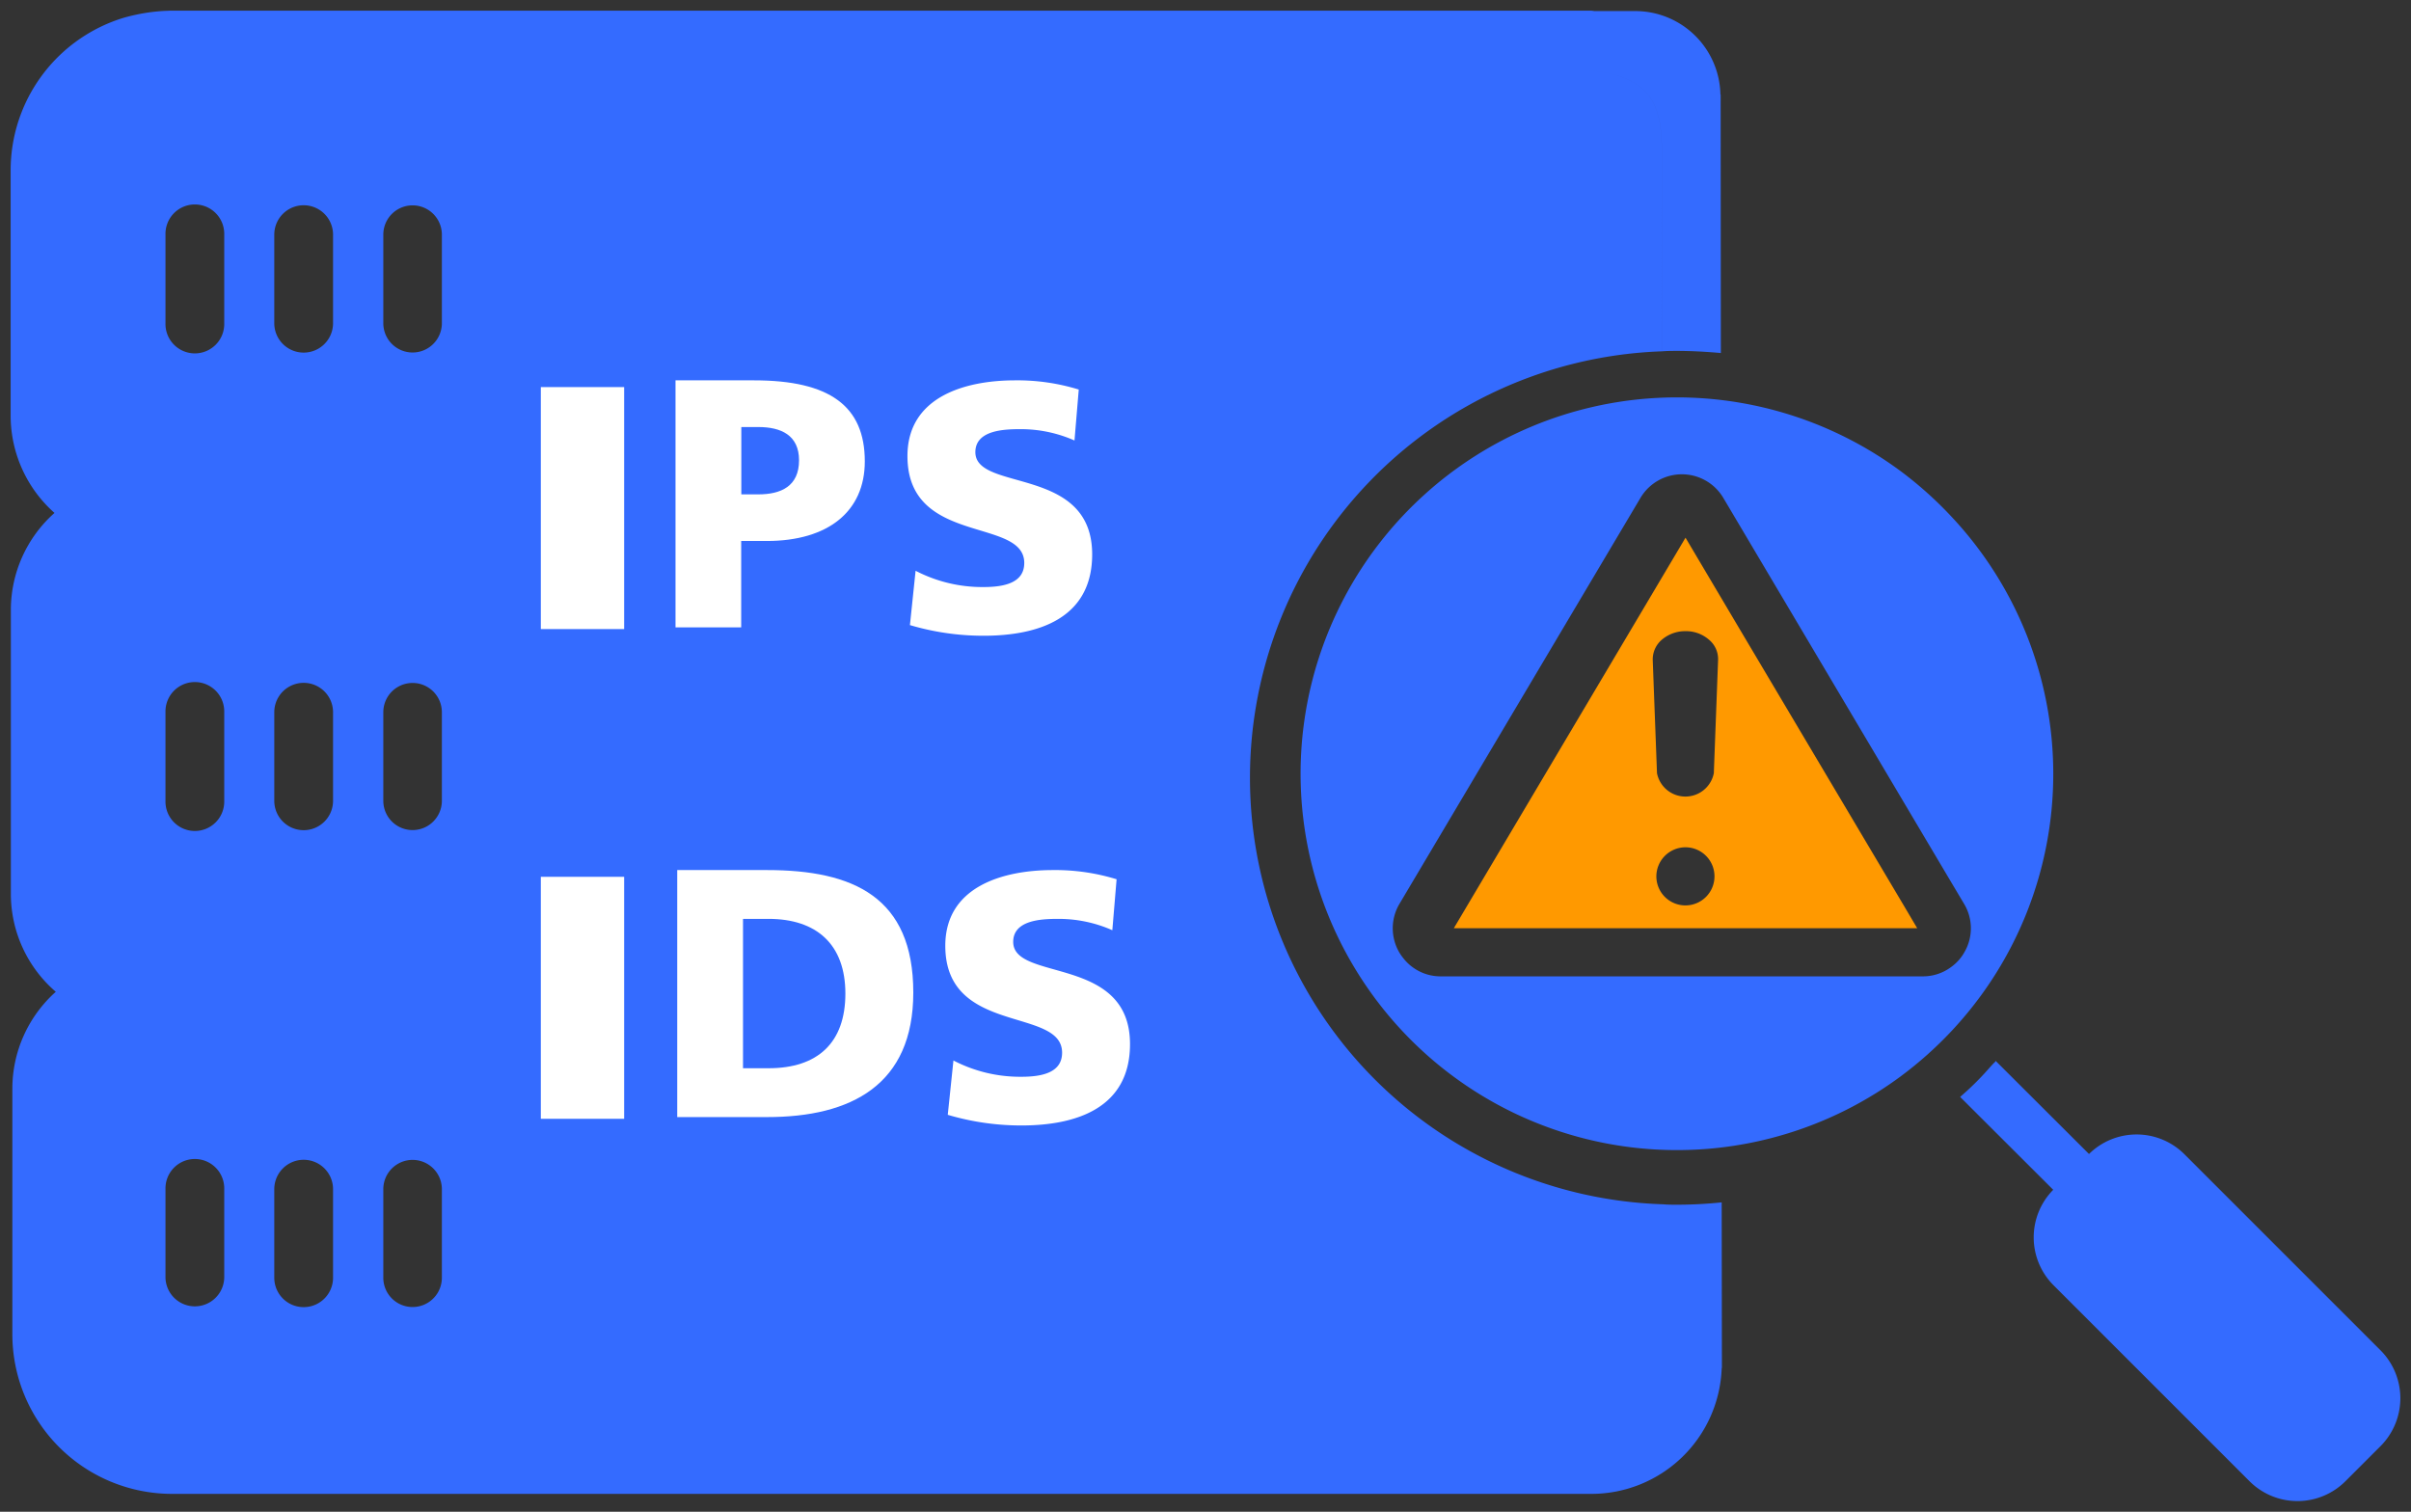
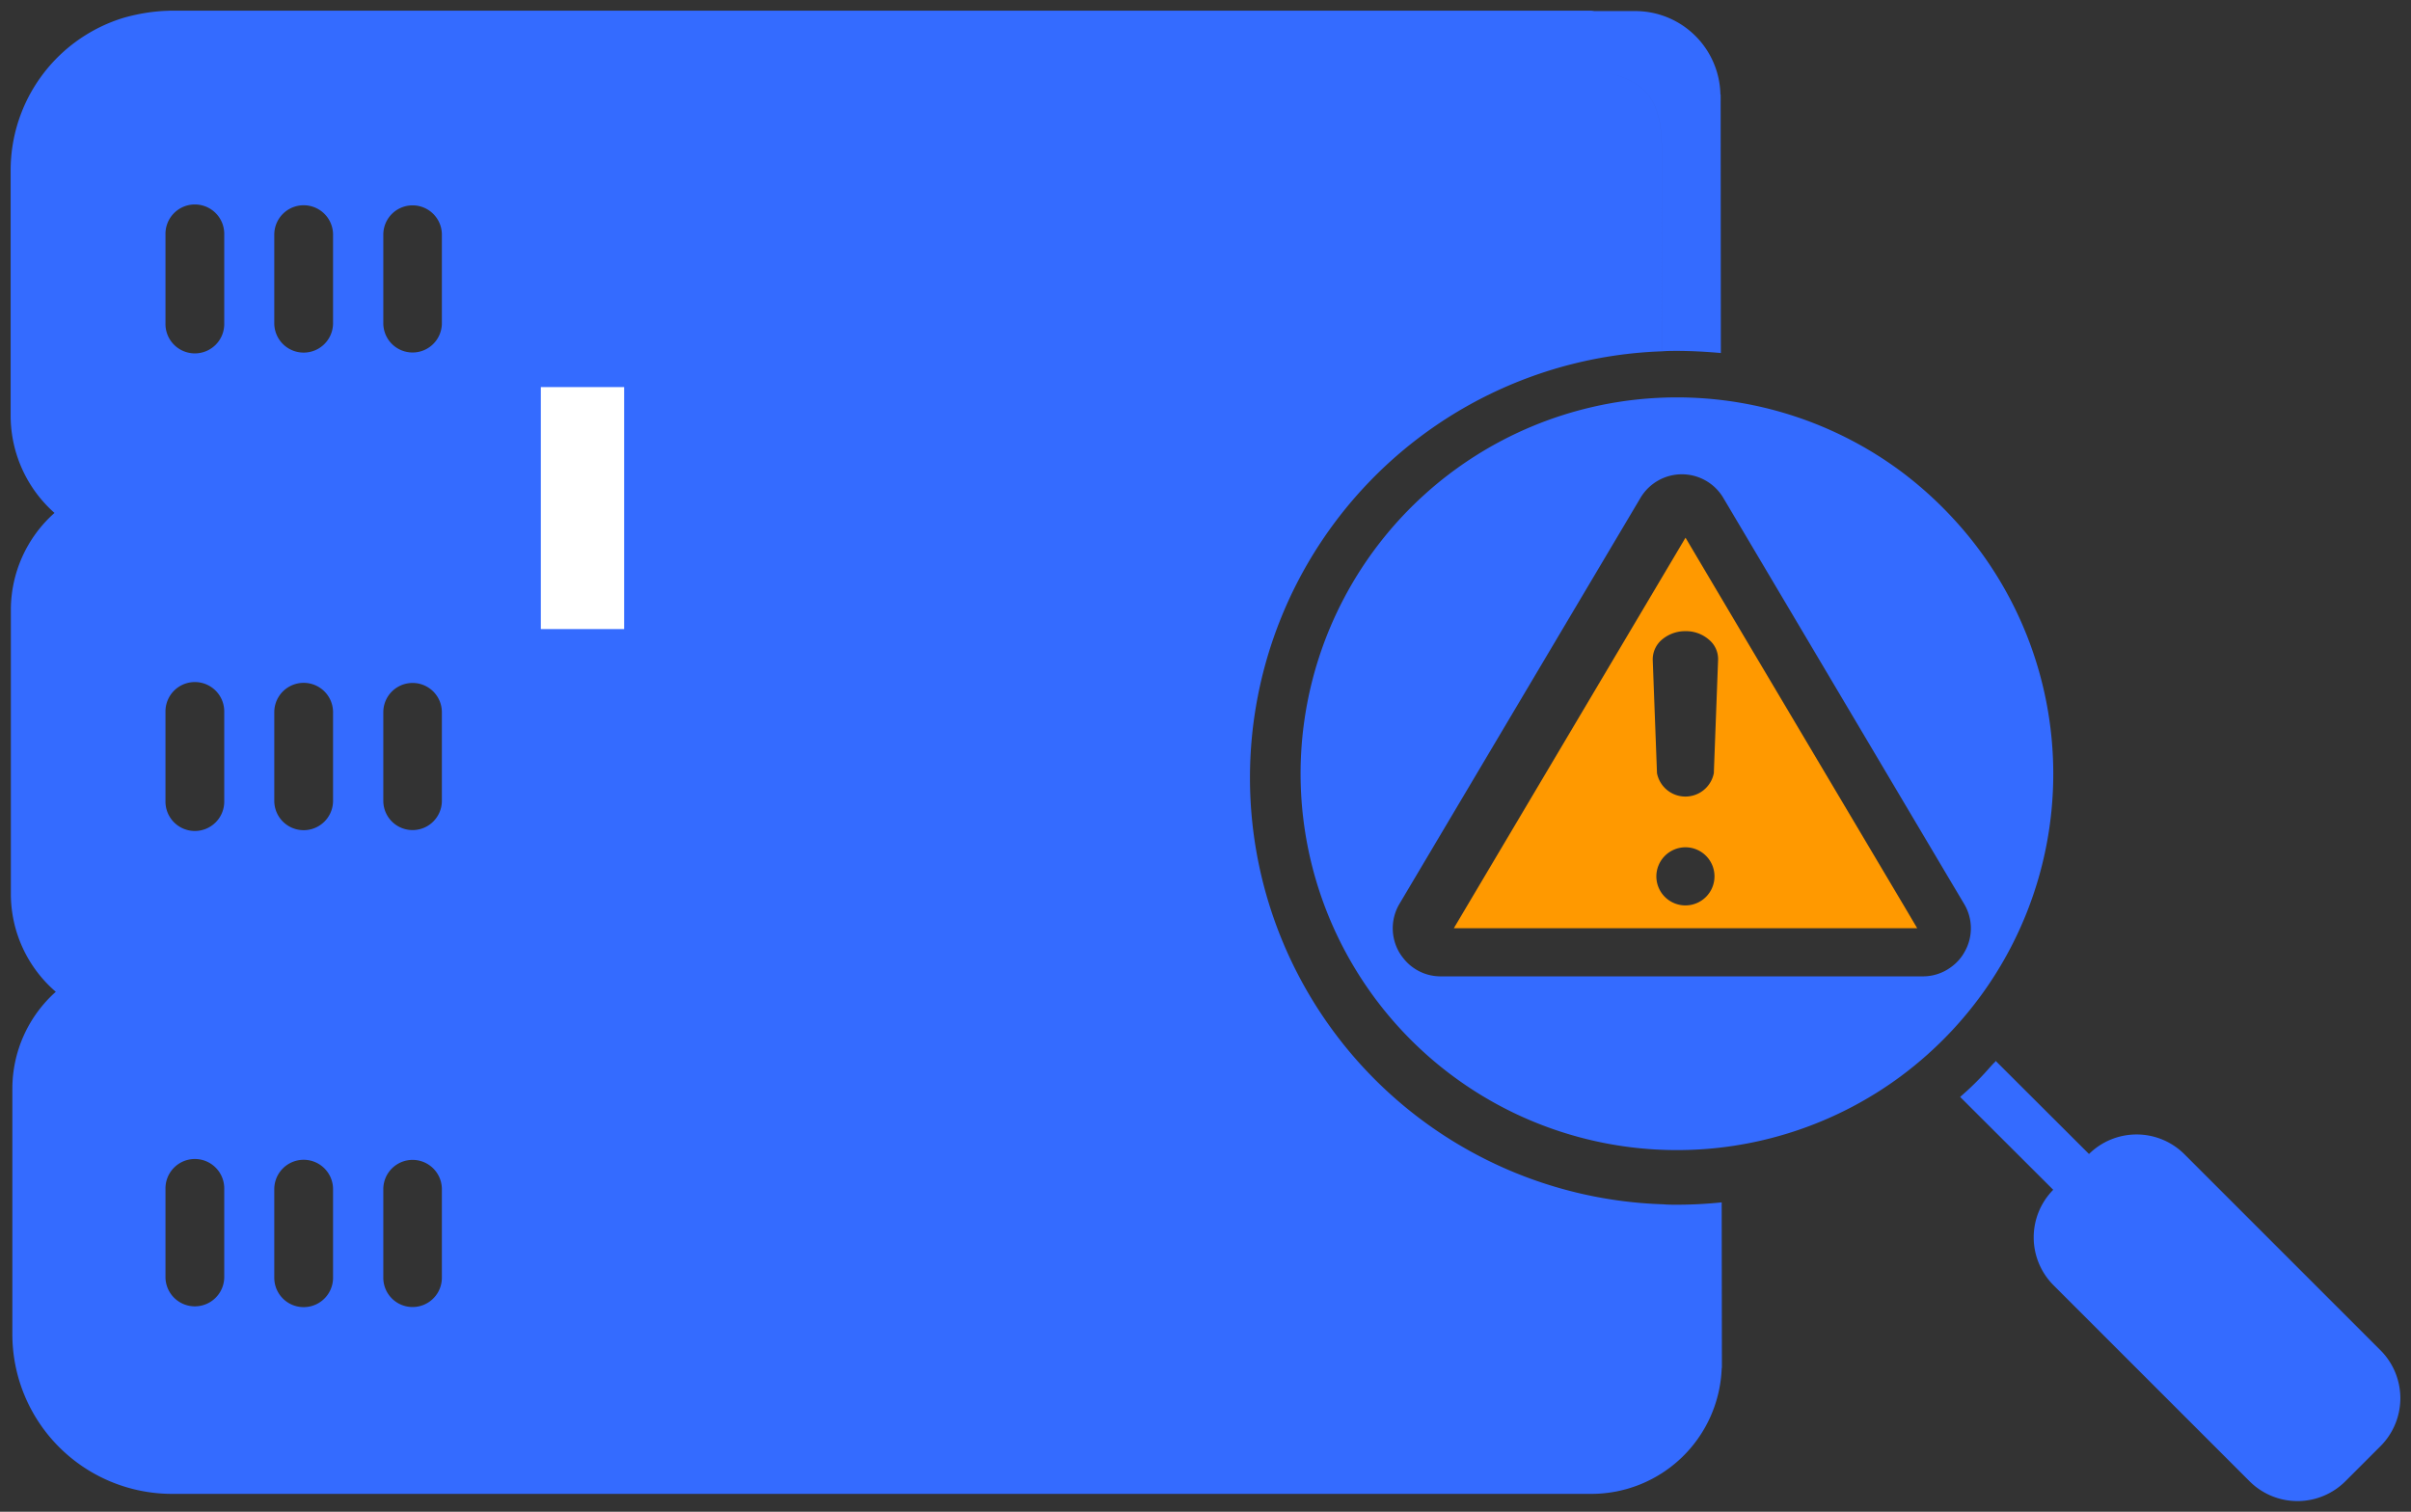
<svg xmlns="http://www.w3.org/2000/svg" width="113.22" height="71" viewBox="0 0 113.22 71">
  <rect x="0" y="0" width="113.22" height="71" fill="#333333" stroke="none" />
  <defs>
    <clipPath id="clip-path">
-       <rect id="長方形_820" data-name="長方形 820" width="26.892" height="12" fill="#fff" />
-     </clipPath>
+       </clipPath>
    <clipPath id="clip-path-2">
-       <rect id="長方形_822" data-name="長方形 822" width="28.669" height="12" fill="#fff" />
-     </clipPath>
+       </clipPath>
  </defs>
  <g id="icon" transform="translate(-314.5 -2796.5)">
-     <rect id="長方形_898" data-name="長方形 898" width="112.22" height="70" transform="translate(315 2797)" fill="none" />
    <g id="グループ_964" data-name="グループ 964" transform="translate(0 99)">
      <path id="合体_12" data-name="合体 12" d="M2884.14,61.069l-9.21-9.21a3.181,3.181,0,0,1-.011-4.48l-4.37-4.36.03-.03a13.266,13.266,0,0,0,1.25-1.23c.131-.15.26-.29.33-.36.02-.01.03-.02.03-.03a.288.288,0,0,1,.03-.041l4.38,4.37a3.181,3.181,0,0,1,4.48.01l9.21,9.21a3.185,3.185,0,0,1,0,4.5l-1.65,1.65a3.185,3.185,0,0,1-4.5,0ZM2879.4,47.4l9.21,9.21a.788.788,0,0,1,.233.56.788.788,0,0,0-.233-.56l-9.21-9.21a.784.784,0,0,0-1.129,0l-1.651,1.65a.8.8,0,0,0-.232.565.8.8,0,0,1,.232-.565l1.651-1.65a.784.784,0,0,1,1.129,0Zm-92.82,14.26a7.5,7.5,0,0,1-7.5-7.5V42.63a6.106,6.106,0,0,1,2.04-4.55,6.072,6.072,0,0,1-2.11-4.6V20.14a6.1,6.1,0,0,1,2.049-4.55A6.11,6.11,0,0,1,2779,11.03V-.5a7.487,7.487,0,0,1,5.26-7.15,8.623,8.623,0,0,1,2-.34s.07,0,.24-.01h66.67a1.239,1.239,0,0,1,.2.02h1.93a4,4,0,0,1,3.991,3.92h.01l.01,12.14c-.68-.06-1.37-.1-2.06-.1-.229,0-.47,0-.7.02l-.01-9.221c0-2.21-.29-3.88-4-4H2786.3a4.727,4.727,0,0,0-4.54,4.72v0a4.727,4.727,0,0,1,4.54-4.72h66.24c3.71.12,4,1.79,4,4L2856.55,8a20.041,20.041,0,0,0,.051,40.06l.01,7.47c0,.76.39,1.96,1.15,1.96a1.989,1.989,0,0,0,1.589-1.71,6.123,6.123,0,0,1-6.109,5.88Zm-2.3-22.27a3.374,3.374,0,0,0-2.45,3.24v0a3.374,3.374,0,0,1,2.45-3.24,1.332,1.332,0,0,0,.921-1.3A1.332,1.332,0,0,1,2784.28,39.39Zm12.22,7.96v4.16a1.375,1.375,0,0,0,2.75,0V47.35a1.375,1.375,0,1,0-2.75,0Zm-5.12,0v4.16a1.38,1.38,0,0,0,2.76,0V47.35a1.38,1.38,0,0,0-2.76,0Zm-5.109,0v4.16a1.38,1.38,0,0,0,2.759,0V47.35a1.38,1.38,0,1,0-2.759,0Zm-1.181-31.47V15.9a1.3,1.3,0,0,1-.879,1,3.392,3.392,0,0,0-2.451,3.24v0a3.392,3.392,0,0,1,2.451-3.24,1.3,1.3,0,0,0,.879-1V15.88a1.274,1.274,0,0,0,.041-.28A1.274,1.274,0,0,1,2785.09,15.88Zm11.41,9.07v4.16a1.375,1.375,0,1,0,2.75,0V24.95a1.375,1.375,0,1,0-2.75,0Zm-5.12,0v4.16a1.38,1.38,0,1,0,2.76,0V24.95a1.38,1.38,0,0,0-2.76,0Zm-5.109,0v4.16a1.38,1.38,0,1,0,2.759,0V24.95a1.38,1.38,0,1,0-2.759,0ZM2796.5,2.52V6.68a1.375,1.375,0,1,0,2.75,0V2.52a1.375,1.375,0,1,0-2.75,0Zm-5.12,0V6.68a1.38,1.38,0,0,0,2.76,0V2.52a1.38,1.38,0,0,0-2.76,0Zm-5.109,0V6.68a1.38,1.38,0,1,0,2.759,0V2.52a1.38,1.38,0,1,0-2.759,0Zm70.339,53.01a1.375,1.375,0,0,1,2.75,0,1.375,1.375,0,0,0-2.75,0l-.01-7.47c.21.02.43.02.65.02a20.716,20.716,0,0,0,2.1-.11l.01,7.56v.16a.286.286,0,0,1-.01.09,1.989,1.989,0,0,1-1.589,1.71C2857,57.49,2856.61,56.29,2856.61,55.53Zm-14.469-18.525a17.671,17.671,0,0,1,25.61-23.38,17.949,17.949,0,0,1,2.39,2.14,17.654,17.654,0,0,1,0,24.16,17.876,17.876,0,0,1-2.39,2.13,17.667,17.667,0,0,1-25.61-5.05Zm26.65.35a2.215,2.215,0,0,0,1.35-.45,2.141,2.141,0,0,0,.61-.69,2.225,2.225,0,0,0-.021-2.27l-.589-.99-2.39-4.03-8.33-14.05a2.261,2.261,0,0,0-3.88,0l-11.32,19.07a2.247,2.247,0,0,0-.02,2.27,2.115,2.115,0,0,0,.17.25,2.22,2.22,0,0,0,1.8.89h22.621Z" transform="translate(-2464 2706)" fill="#346bff" stroke="rgba(0,0,0,0)" stroke-miterlimit="10" stroke-width="1" />
      <path id="合体_11" data-name="合体 11" d="M2800.15,10.34H2779L2789.879-8l2.5,4.22,7.771,13.09.609,1.031Zm-11.64-2.43a1.365,1.365,0,1,0,1.37-1.37A1.37,1.37,0,0,0,2788.51,7.91Zm3.14,0a1.77,1.77,0,1,0-3.54,0,1.77,1.77,0,1,1,3.54,0Zm-2.88-11.12a1.212,1.212,0,0,0-.43.95l.2,5.32a1.36,1.36,0,0,0,2.669,0l.2-5.32a1.178,1.178,0,0,0-.429-.95,1.635,1.635,0,0,0-1.1-.4A1.679,1.679,0,0,0,2788.77-3.21Zm-.26-.3a1.644,1.644,0,0,0-.57,1.225,1.644,1.644,0,0,1,.57-1.225,2.078,2.078,0,0,1,1.37-.5,2.079,2.079,0,0,1,1.371.5,1.914,1.914,0,0,1,.239.26,1.547,1.547,0,0,1,.323.933,1.547,1.547,0,0,0-.323-.933,1.914,1.914,0,0,0-.239-.26,2.079,2.079,0,0,0-1.371-.5A2.078,2.078,0,0,0,2788.51-3.51Z" transform="translate(-2396.228 2730.753)" fill="#f90" stroke="rgba(0,0,0,0)" stroke-miterlimit="10" stroke-width="1" />
      <g id="グループ_795" data-name="グループ 795" transform="translate(339.897 2715.363)">
        <rect id="長方形_819" data-name="長方形 819" width="3.913" height="11.365" transform="translate(0 0.317)" fill="#fff" />
        <g id="グループ_794" data-name="グループ 794" transform="translate(0 0)">
          <g id="グループ_793" data-name="グループ 793" clip-path="url(#clip-path)">
-             <path id="パス_896" data-name="パス 896" d="M3.781.145H7.47c3.539,0,5.2,1.2,5.2,3.806,0,2.343-1.713,3.739-4.605,3.739h-1.2v4.056H3.781ZM6.871,5.5h.8c1.064,0,1.911-.381,1.911-1.6,0-1.181-.847-1.562-1.911-1.562h-.8Z" transform="translate(2.544 -0.145)" fill="#fff" />
            <path id="パス_897" data-name="パス 897" d="M11.362,8.943a6.787,6.787,0,0,0,3.192.765c.981,0,1.911-.2,1.911-1.132,0-2.159-5.485-.8-5.485-5.02C10.98.765,13.7,0,16.033,0a9.79,9.79,0,0,1,2.991.432l-.2,2.393a6.22,6.22,0,0,0-2.576-.532c-.782,0-2.079.067-2.079,1.08,0,1.879,5.485.617,5.485,4.8,0,3.009-2.526,3.822-5.1,3.822a12.151,12.151,0,0,1-3.458-.5Z" transform="translate(6.237 0)" fill="#fff" />
          </g>
        </g>
      </g>
      <g id="グループ_798" data-name="グループ 798" transform="translate(339.897 2738.363)">
-         <rect id="長方形_821" data-name="長方形 821" width="3.913" height="11.365" transform="translate(0 0.317)" fill="#fff" />
        <g id="グループ_797" data-name="グループ 797" transform="translate(0 0)">
          <g id="グループ_796" data-name="グループ 796" clip-path="url(#clip-path-2)">
            <path id="パス_898" data-name="パス 898" d="M3.9.144H8.121c4.038,0,6.865,1.263,6.865,5.751,0,4.336-2.91,5.85-6.865,5.85H3.9ZM6.99,9.451h1.2c2.31,0,3.607-1.2,3.607-3.506S10.448,2.436,8.188,2.436H6.99Z" transform="translate(2.505 -0.144)" fill="#fff" />
            <path id="パス_899" data-name="パス 899" d="M13.366,8.943a6.787,6.787,0,0,0,3.192.765c.981,0,1.911-.2,1.911-1.132,0-2.159-5.485-.8-5.485-5.02C12.984.765,15.709,0,18.037,0a9.79,9.79,0,0,1,2.991.432l-.2,2.393a6.22,6.22,0,0,0-2.576-.532c-.782,0-2.079.067-2.079,1.08,0,1.879,5.485.617,5.485,4.8,0,3.009-2.526,3.822-5.1,3.822a12.151,12.151,0,0,1-3.458-.5Z" transform="translate(6.01 0)" fill="#fff" />
          </g>
        </g>
      </g>
    </g>
  </g>
</svg>